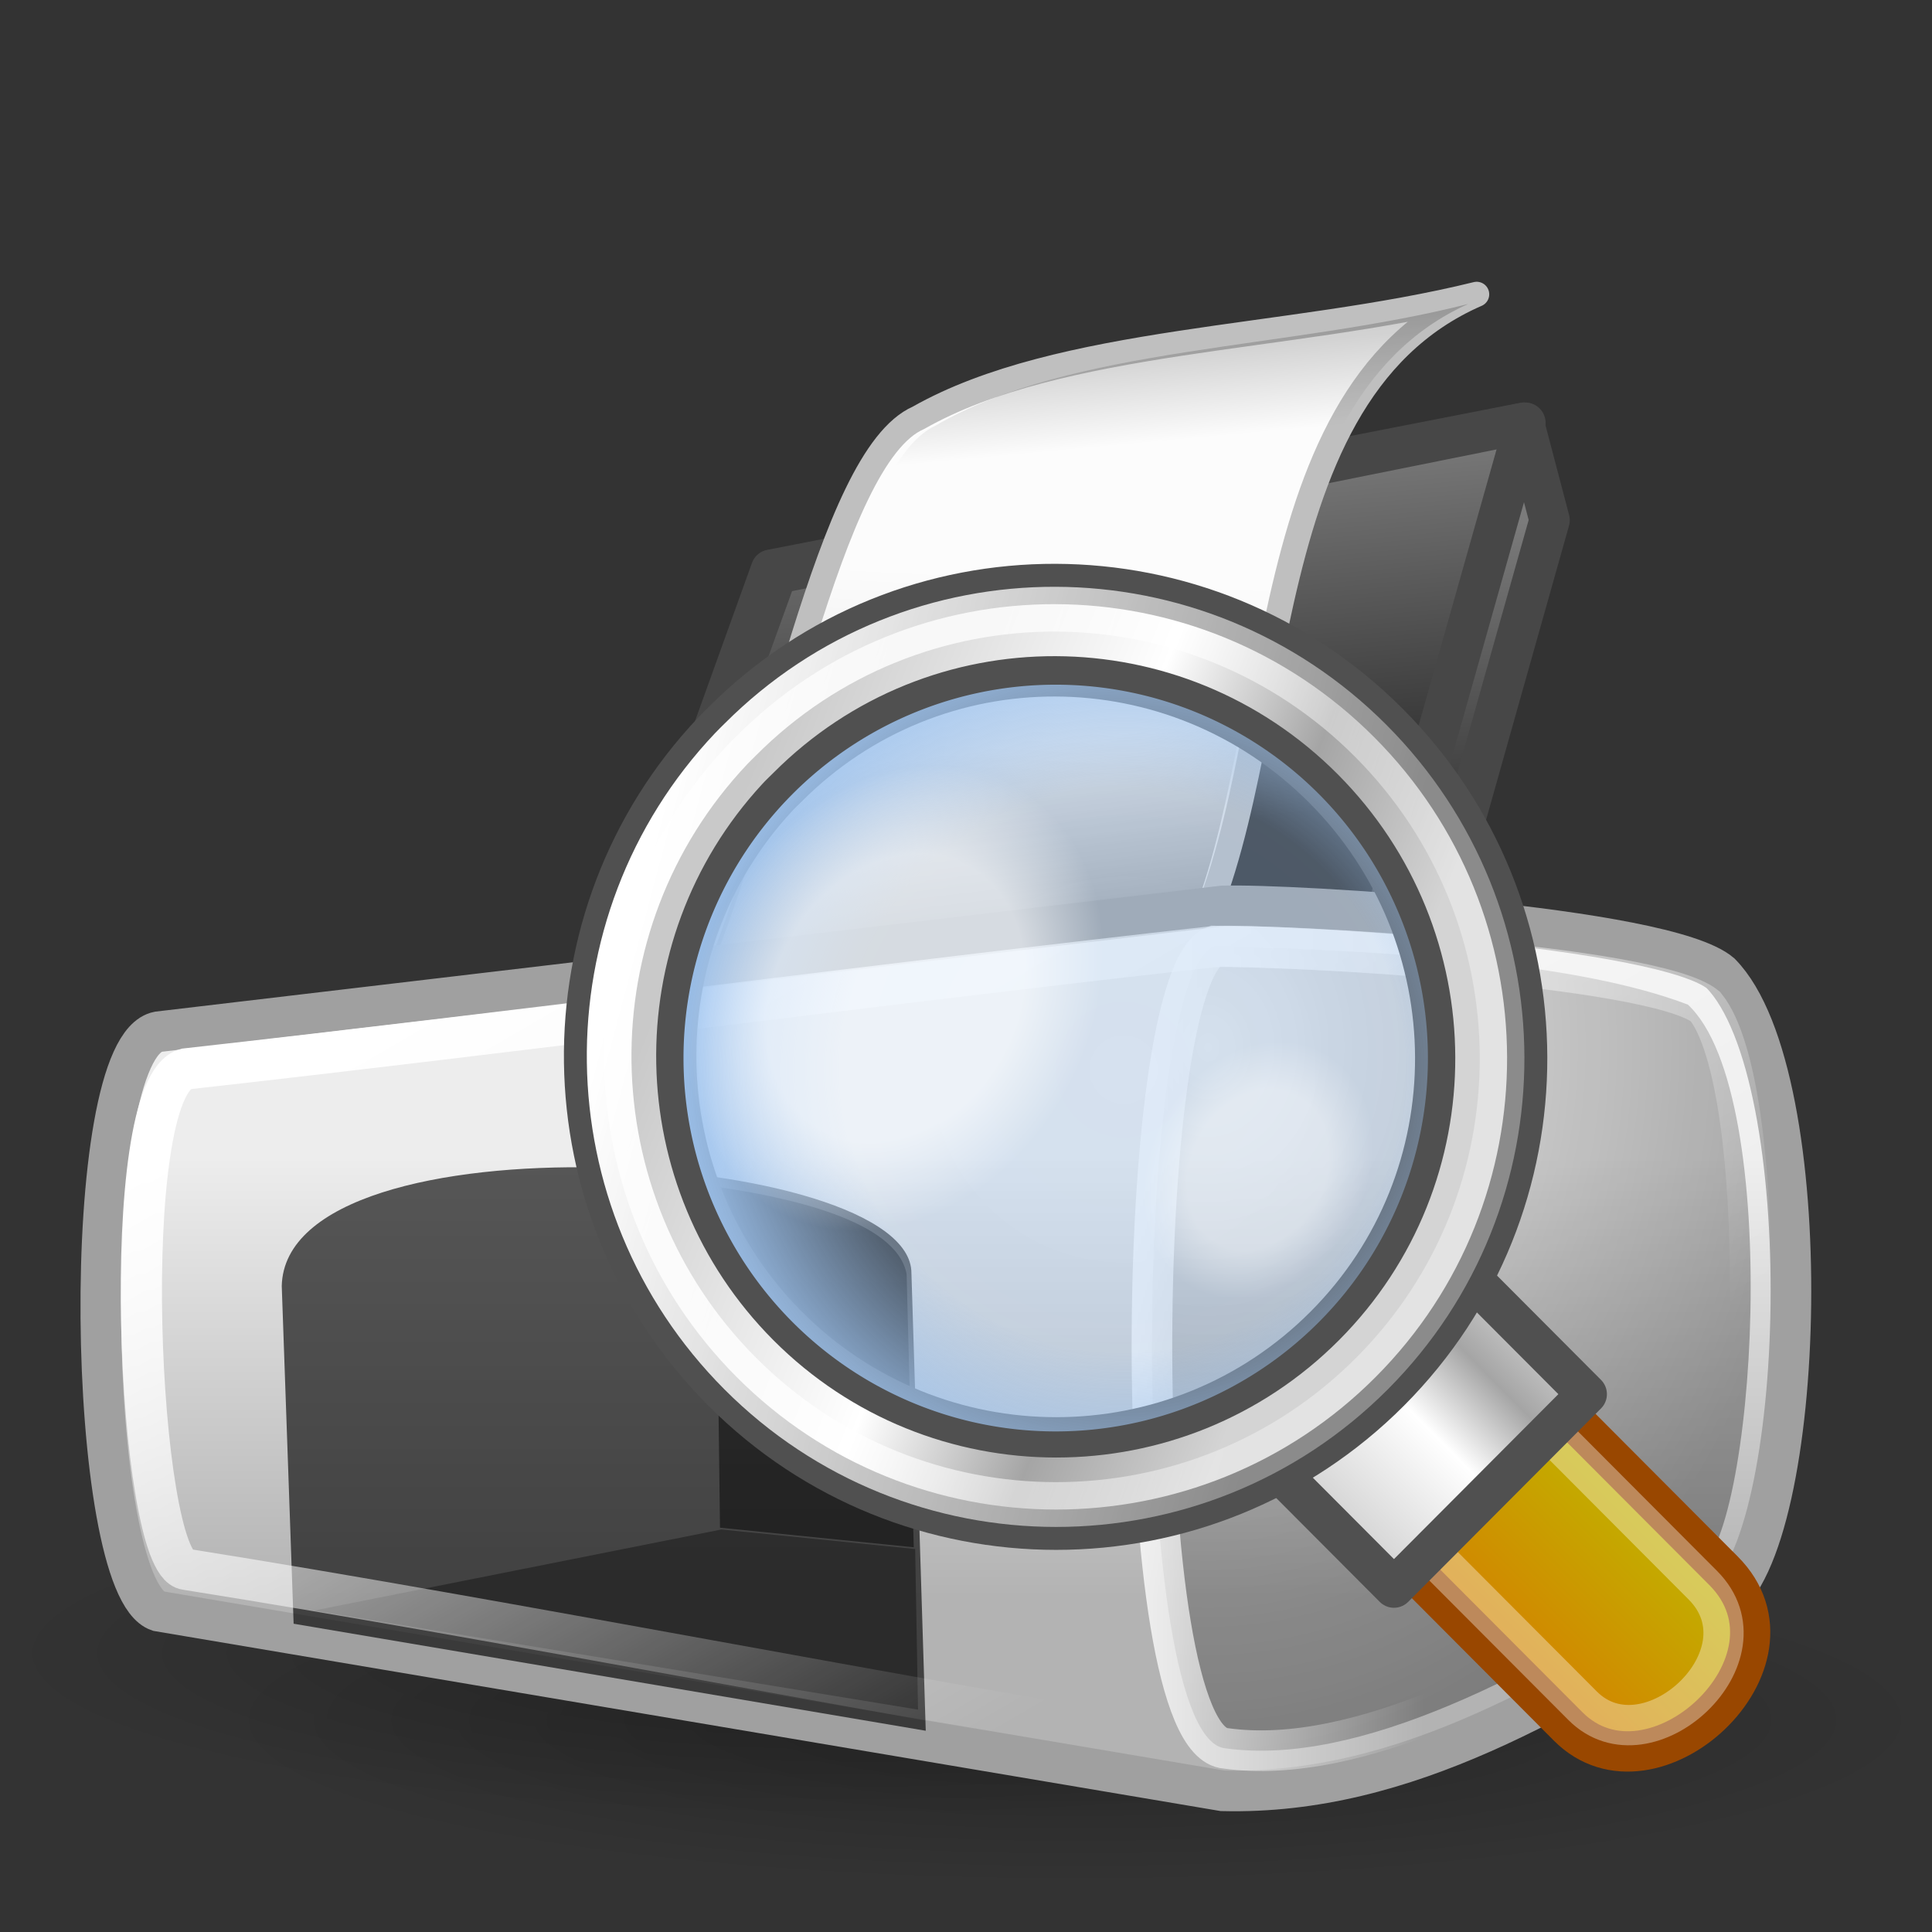
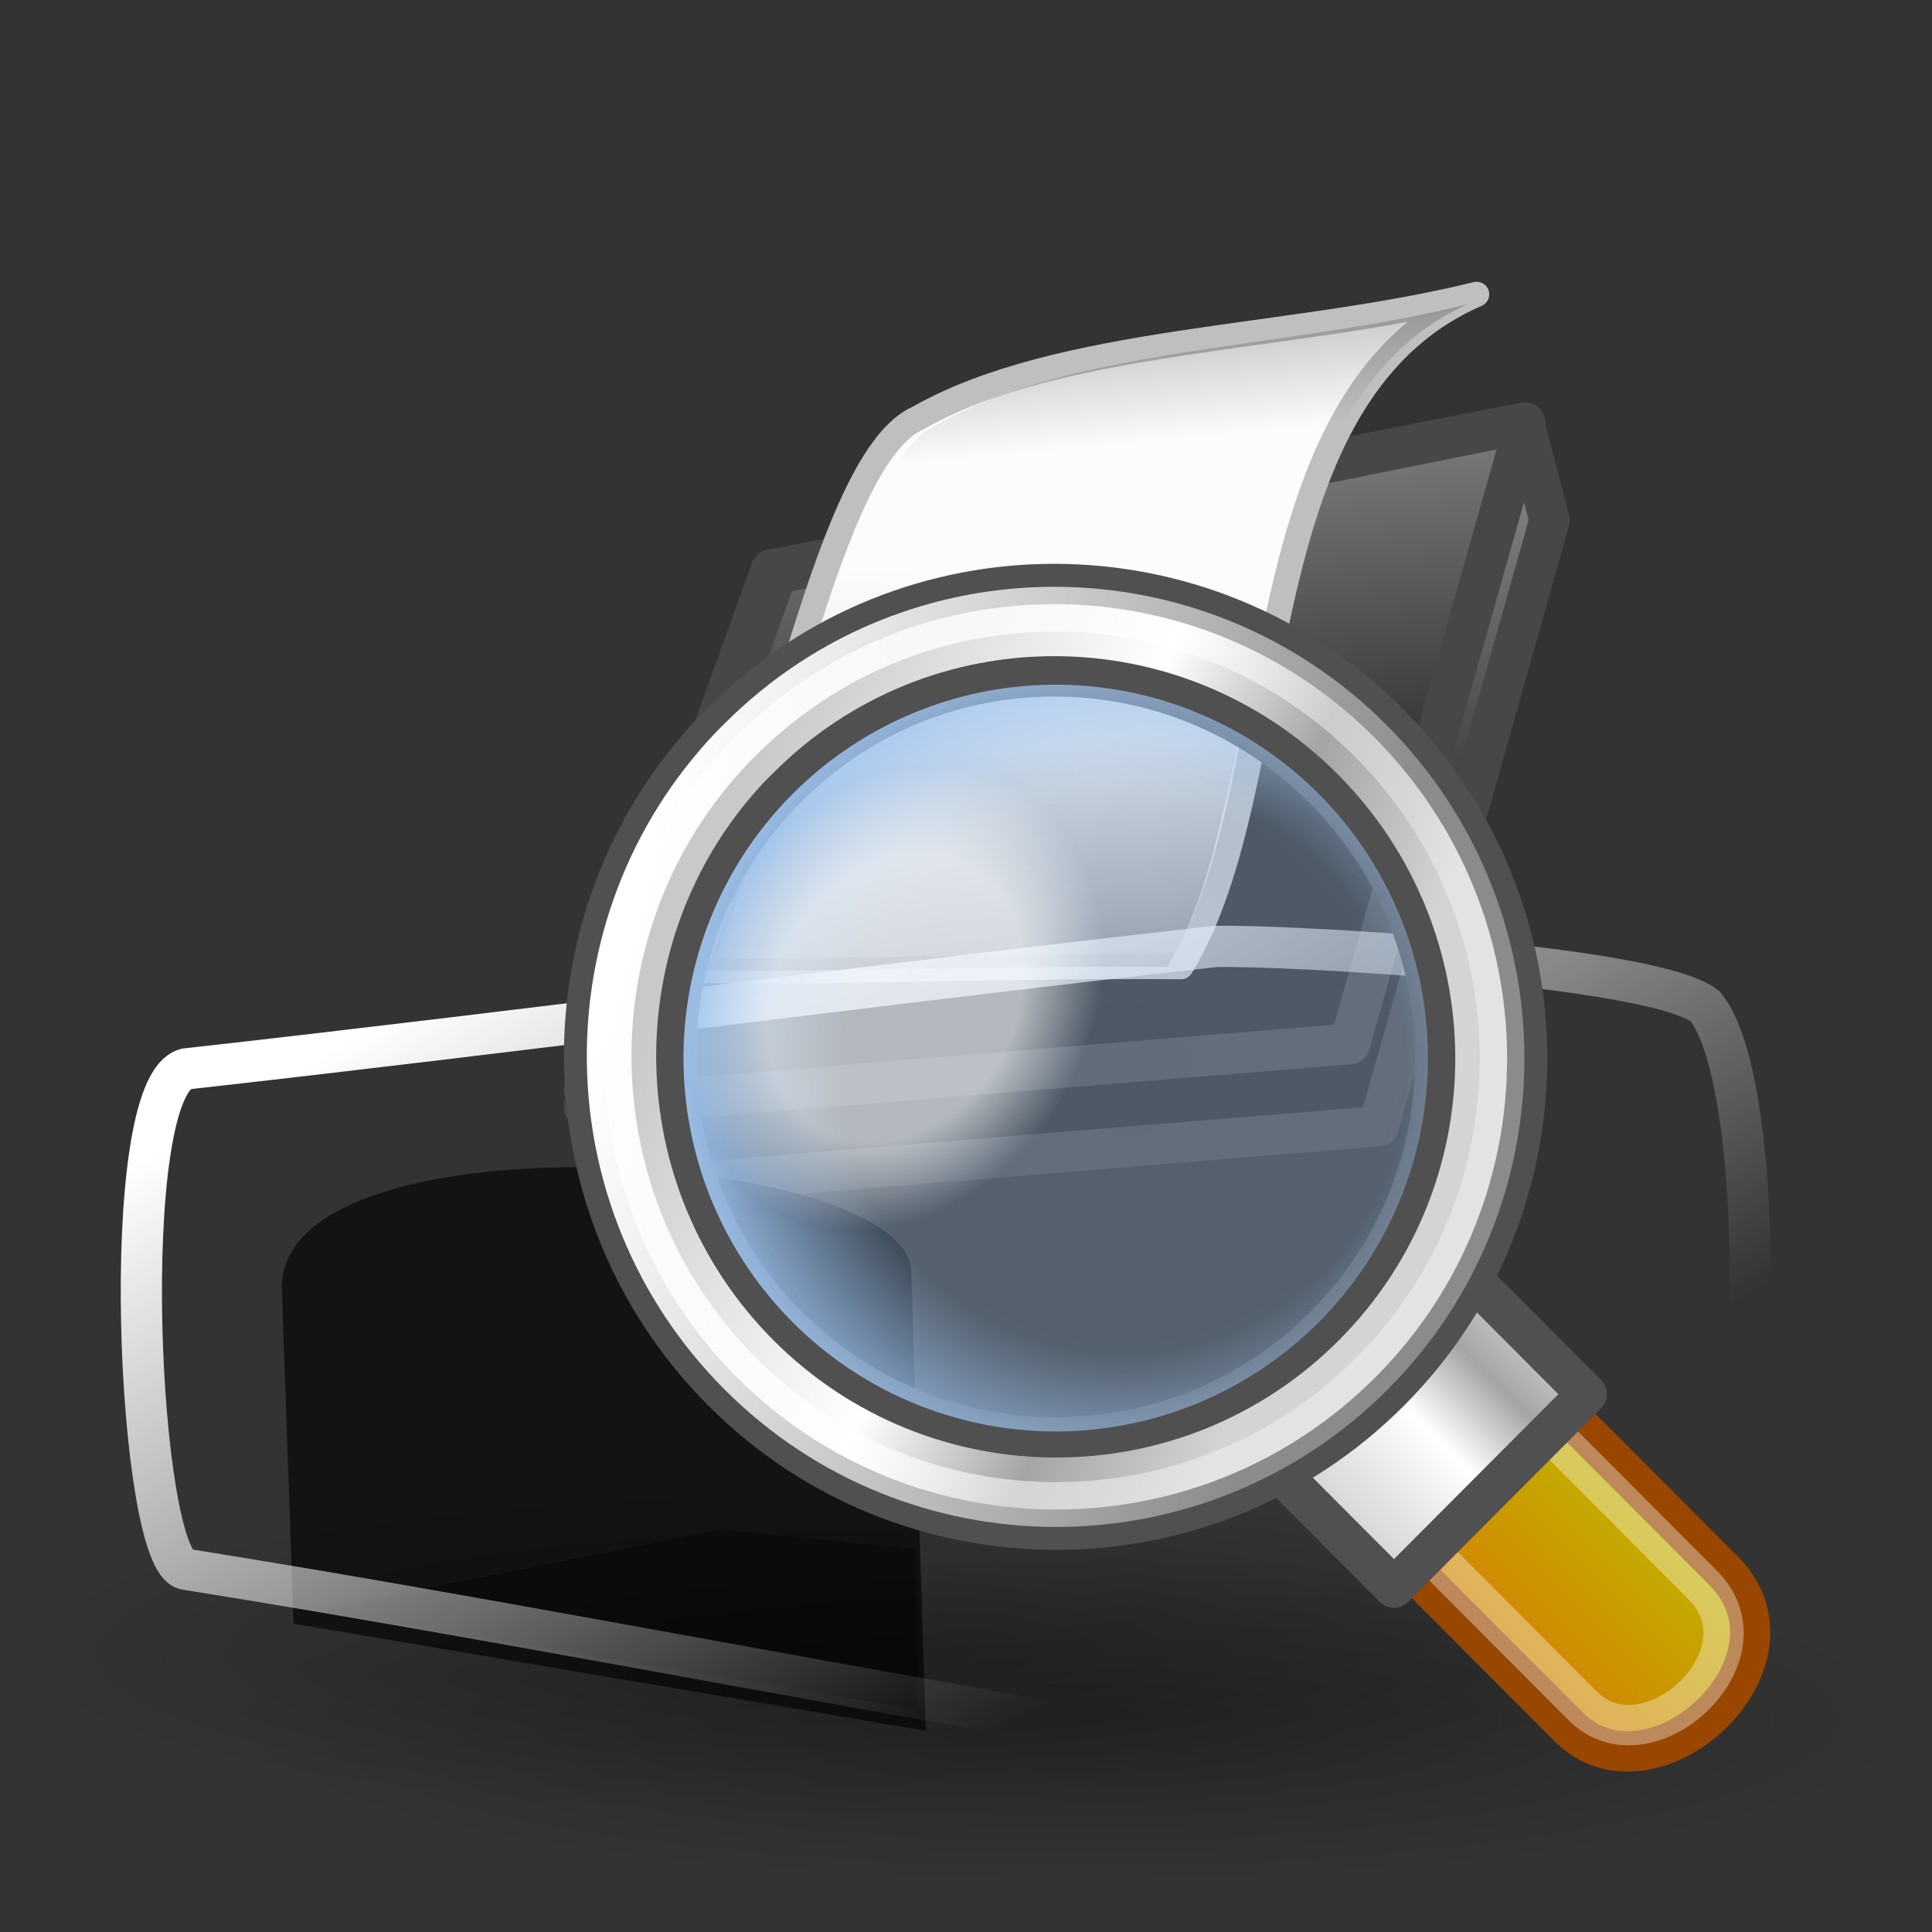
<svg xmlns="http://www.w3.org/2000/svg" xmlns:ns1="http://inkscape.sourceforge.net/DTD/sodipodi-0.dtd" xmlns:ns2="http://www.inkscape.org/namespaces/inkscape" xmlns:xlink="http://www.w3.org/1999/xlink" width="48" height="48" id="svg2" ns1:version="0.32" ns2:version="0.43+devel" ns1:docbase="/home/silvestre/Neu/scalable/actions" ns1:docname="document-print-preview.svg" version="1.0">
  <rect width="100%" height="100%" fill="#333333" stroke="none" />
  <defs id="defs4">
    <linearGradient ns2:collect="always" id="linearGradient4939">
      <stop style="stop-color:black;stop-opacity:0.592" offset="0" id="stop4941" />
      <stop style="stop-color:black;stop-opacity:0;" offset="1" id="stop4943" />
    </linearGradient>
    <linearGradient ns2:collect="always" id="linearGradient4925">
      <stop style="stop-color:white;stop-opacity:1;" offset="0" id="stop4927" />
      <stop style="stop-color:white;stop-opacity:0;" offset="1" id="stop4929" />
    </linearGradient>
    <linearGradient ns2:collect="always" id="linearGradient4917">
      <stop style="stop-color:white;stop-opacity:1;" offset="0" id="stop4919" />
      <stop style="stop-color:white;stop-opacity:0;" offset="1" id="stop4921" />
    </linearGradient>
    <linearGradient id="linearGradient4909" ns2:collect="always">
      <stop id="stop4911" offset="0" style="stop-color:black;stop-opacity:0" />
      <stop id="stop4913" offset="1" style="stop-color:black;stop-opacity:0.378" />
    </linearGradient>
    <linearGradient ns2:collect="always" id="linearGradient4899">
      <stop style="stop-color:#ededed;stop-opacity:1" offset="0" id="stop4901" />
      <stop style="stop-color:#b3b3b3;stop-opacity:1" offset="1" id="stop4903" />
    </linearGradient>
    <linearGradient id="linearGradient3554">
      <stop style="stop-color:#000000;stop-opacity:0.26;" offset="0" id="stop3556" />
      <stop style="stop-color:#000000;stop-opacity:0;" offset="1" id="stop3558" />
    </linearGradient>
    <linearGradient id="linearGradient2791">
      <stop style="stop-color:#fcfcfc;stop-opacity:1;" offset="0" id="stop2793" />
      <stop style="stop-color:#e7e7e7;stop-opacity:1;" offset="1" id="stop2795" />
    </linearGradient>
    <linearGradient ns2:collect="always" id="linearGradient2773">
      <stop style="stop-color:#292929;stop-opacity:1" offset="0" id="stop2775" />
      <stop style="stop-color:#7b7b7b;stop-opacity:1" offset="1" id="stop2777" />
    </linearGradient>
    <radialGradient ns2:collect="always" xlink:href="#linearGradient3554" id="radialGradient3593" gradientUnits="userSpaceOnUse" gradientTransform="matrix(1,0,0,0.182,-1.053844e-15,78.111)" cx="60.952" cy="95.437" fx="60.952" fy="95.437" r="54.272" />
    <radialGradient ns2:collect="always" xlink:href="#linearGradient3554" id="radialGradient3595" gradientUnits="userSpaceOnUse" gradientTransform="matrix(1,0,0,0.182,2.589942e-15,78.111)" cx="60.952" cy="95.437" fx="60.952" fy="95.437" r="54.272" />
    <linearGradient ns2:collect="always" xlink:href="#linearGradient2791" id="linearGradient4001" gradientUnits="userSpaceOnUse" gradientTransform="matrix(0.379,0,0,0.445,1.028,-4.375463e-2)" x1="68.487" y1="32.354" x2="68.015" y2="43.454" />
    <linearGradient ns2:collect="always" xlink:href="#linearGradient2773" id="linearGradient4004" gradientUnits="userSpaceOnUse" x1="61.453" y1="47.009" x2="59.783" y2="27.471" gradientTransform="matrix(0.435,0,0,0.467,-1.763,-1.066)" />
    <linearGradient ns2:collect="always" xlink:href="#linearGradient2773" id="linearGradient4007" gradientUnits="userSpaceOnUse" gradientTransform="matrix(0.423,0,0,0.455,-8.706461e-2,1.627)" x1="61.453" y1="47.009" x2="59.783" y2="27.471" />
    <linearGradient ns2:collect="always" xlink:href="#linearGradient4899" id="linearGradient4905" x1="18.035" y1="66.881" x2="18.035" y2="93.266" gradientUnits="userSpaceOnUse" gradientTransform="matrix(0.414,0,0,0.414,-2.245,1.051)" />
    <radialGradient ns2:collect="always" xlink:href="#linearGradient4909" id="radialGradient4907" cx="79.82" cy="66.75" fx="79.82" fy="66.75" r="18.413" gradientTransform="matrix(0.822,-5.437753e-16,7.490169e-16,0.995,-35.596,-40.395)" gradientUnits="userSpaceOnUse" />
    <linearGradient ns2:collect="always" xlink:href="#linearGradient4917" id="linearGradient4923" x1="27" y1="60" x2="54.295" y2="107.276" gradientUnits="userSpaceOnUse" gradientTransform="matrix(0.419,0,0,0.422,-2.434,0.391)" />
    <linearGradient ns2:collect="always" xlink:href="#linearGradient4925" id="linearGradient4931" x1="73.051" y1="72.5" x2="91.276" y2="72.5" gradientUnits="userSpaceOnUse" gradientTransform="matrix(0.404,0,0,0.424,-1.499,0.336)" />
    <linearGradient ns2:collect="always" xlink:href="#linearGradient4939" id="linearGradient4945" x1="65.25" y1="64.532" x2="62.5" y2="42" gradientUnits="userSpaceOnUse" gradientTransform="matrix(0.41,0,0,0.4,-2.389,1.992)" />
    <linearGradient ns2:collect="always" xlink:href="#linearGradient4939" id="linearGradient4949" gradientUnits="userSpaceOnUse" x1="82.25" y1="3.532" x2="84" y2="22.527" gradientTransform="matrix(0.411,0,0,0.411,-1.986,1.375)" />
    <radialGradient r="4.373" fy="5.01" fx="-5.377" cy="5.01" cx="-5.377" gradientTransform="matrix(1,-1.617901e-16,2.664349e-16,0.803,1.664544e-14,0.986)" gradientUnits="userSpaceOnUse" id="radialGradient4834" xlink:href="#linearGradient3853" ns2:collect="always" />
    <radialGradient r="4.373" fy="5.01" fx="-5.377" cy="5.01" cx="-5.377" gradientTransform="matrix(1,7.794069e-17,4.096359e-16,0.803,4.625373e-15,0.986)" gradientUnits="userSpaceOnUse" id="radialGradient4832" xlink:href="#linearGradient3853" ns2:collect="always" />
    <radialGradient r="6.184" fy="10.198" fx="-13.584" cy="10.198" cx="-13.584" gradientTransform="matrix(1.227,3.286404e-17,-2.130603e-16,1.227,3.136,-2.254)" gradientUnits="userSpaceOnUse" id="radialGradient4830" xlink:href="#linearGradient3839" ns2:collect="always" />
    <linearGradient y2="13.239" x2="10.09" y1="2.716" x1="4.015" gradientTransform="matrix(1.082,5.779159e-17,-1.445576e-16,1.082,1.544,-1.66)" gradientUnits="userSpaceOnUse" id="linearGradient4828" xlink:href="#linearGradient3799" ns2:collect="always" />
    <linearGradient y2="14.346" x2="7.384" y1="3.791" x1="2.939" gradientTransform="matrix(1.082,5.779159e-17,-1.445576e-16,1.082,1.699,-1.582)" gradientUnits="userSpaceOnUse" id="linearGradient4826" xlink:href="#linearGradient2912" ns2:collect="always" />
    <linearGradient y2="17.484" x2="10.358" y1="17.484" x1="6.919" gradientTransform="matrix(1.668,8.911187e-17,-1.445576e-16,1.082,-3.465,-1.782)" gradientUnits="userSpaceOnUse" id="linearGradient4824" xlink:href="#linearGradient2912" ns2:collect="always" />
    <linearGradient y2="20.074" x2="10.794" y1="20.074" x1="6.644" gradientTransform="matrix(1.082,5.779159e-17,-1.445576e-16,1.082,1.49,-1.66)" gradientUnits="userSpaceOnUse" id="linearGradient4822" xlink:href="#linearGradient3821" ns2:collect="always" />
    <linearGradient id="linearGradient2912">
      <stop id="stop2914" offset="0" style="stop-color:#c9c9c9;stop-opacity:1;" />
      <stop style="stop-color:#ffffff;stop-opacity:1;" offset="0.5" id="stop2920" />
      <stop id="stop2922" offset="0.75" style="stop-color:#a5a5a5;stop-opacity:1;" />
      <stop id="stop2916" offset="1" style="stop-color:#d4d4d4;stop-opacity:1;" />
    </linearGradient>
    <linearGradient id="linearGradient3799" ns2:collect="always">
      <stop id="stop3801" offset="0" style="stop-color:#ffffff;stop-opacity:1;" />
      <stop id="stop3803" offset="1" style="stop-color:#ffffff;stop-opacity:0.337" />
    </linearGradient>
    <linearGradient id="linearGradient3821" ns2:collect="always">
      <stop id="stop3823" offset="0" style="stop-color:#d57e00;stop-opacity:1" />
      <stop id="stop3825" offset="1" style="stop-color:#bfb600;stop-opacity:1" />
    </linearGradient>
    <linearGradient id="linearGradient3839">
      <stop id="stop3841" offset="0" style="stop-color:#9ec4f0;stop-opacity:0.307" />
      <stop style="stop-color:#9ec4f0;stop-opacity:0.314;" offset="0.618" id="stop3847" />
      <stop id="stop3843" offset="1" style="stop-color:#9ec4f0;stop-opacity:1" />
    </linearGradient>
    <linearGradient id="linearGradient3853">
      <stop id="stop3855" offset="0" style="stop-color:#ffffff;stop-opacity:1;" />
      <stop style="stop-color:#ffffff;stop-opacity:1;" offset="0.618" id="stop3861" />
      <stop id="stop3857" offset="1" style="stop-color:#ffffff;stop-opacity:0;" />
    </linearGradient>
  </defs>
  <ns1:namedview id="base" pagecolor="#ffffff" bordercolor="#666666" borderopacity="1.0" ns2:pageopacity="0.0" ns2:pageshadow="2" ns2:zoom="1" ns2:cx="24" ns2:cy="24" ns2:document-units="px" ns2:current-layer="layer1" ns2:window-width="823" ns2:window-height="536" ns2:window-x="23" ns2:window-y="63" showborder="false" ns2:showpageshadow="false" showgrid="false" width="48px" height="48px" />
  <g ns2:label="Layer 1" ns2:groupmode="layer" id="layer1">
    <path ns1:type="arc" style="color:black;fill:url(#radialGradient3593);fill-opacity:1;fill-rule:evenodd;stroke:none;stroke-width:1.5;stroke-linecap:round;stroke-linejoin:round;marker:none;marker-start:none;marker-mid:none;marker-end:none;stroke-miterlimit:4;stroke-dasharray:none;stroke-dashoffset:0;stroke-opacity:1;visibility:visible;display:inline;overflow:visible" id="path3562" ns1:cx="60.952084" ns1:cy="95.436562" ns1:rx="54.272404" ns1:ry="9.8525286" d="M 115.224 95.437 A 54.272 9.853 0 1 1  6.68,95.437 A 54.272 9.853 0 1 1  115.224 95.437 z" transform="matrix(0.393,0,0,0.414,-2.623,1.542)" />
    <path ns1:type="arc" style="color:black;fill:url(#radialGradient3595);fill-opacity:1;fill-rule:evenodd;stroke:none;stroke-width:1.5;stroke-linecap:round;stroke-linejoin:round;marker:none;marker-start:none;marker-mid:none;marker-end:none;stroke-miterlimit:4;stroke-dasharray:none;stroke-dashoffset:0;stroke-opacity:1;visibility:visible;display:inline;overflow:visible" id="path3552" ns1:cx="60.952084" ns1:cy="95.436562" ns1:rx="54.272404" ns1:ry="9.8525286" d="M 115.224 95.437 A 54.272 9.853 0 1 1  6.68,95.437 A 54.272 9.853 0 1 1  115.224 95.437 z" transform="matrix(0.393,0,0,0.414,2.754,3.2)" />
    <path style="fill:url(#linearGradient4007);fill-opacity:1;fill-rule:evenodd;stroke:#474747;stroke-width:1.003;stroke-linecap:round;stroke-linejoin:round;stroke-miterlimit:4;stroke-dasharray:none;stroke-opacity:1" d="M 37.862,10.501 L 19.155,14.154 L 14.501,27.076 L 16.681,26.893 L 15.745,29.499 L 34.255,27.98 L 38.499,12.924 L 37.862,10.501 z " id="path2781" ns1:nodetypes="cccccccc" />
    <path style="fill:url(#linearGradient4004);fill-opacity:1;fill-rule:evenodd;stroke:#474747;stroke-width:1.012;stroke-linecap:round;stroke-linejoin:round;stroke-miterlimit:4;stroke-dasharray:none;stroke-opacity:1" d="M 14.506,27.494 L 19.3,14.247 L 37.894,10.506 L 33.536,25.935 L 14.506,27.494 z " id="path2771" ns1:nodetypes="ccccc" />
    <path style="fill:url(#linearGradient4001);fill-opacity:1;fill-rule:evenodd;stroke:#bfbfbf;stroke-width:0.623;stroke-linecap:round;stroke-linejoin:round;stroke-miterlimit:4;stroke-dasharray:none;stroke-opacity:1" d="M 17.312,24.118 C 19.283,19.355 20.578,11.361 22.818,10.381 C 26.342,8.384 32,8.467 36.688,7.312 C 30.745,9.903 32.149,19.43 29.341,24.019 C 25.668,23.984 20.985,24.153 17.312,24.118 z " id="path2789" ns1:nodetypes="ccccc" />
    <path style="fill:url(#linearGradient4949);fill-opacity:1;fill-rule:evenodd;stroke:none;stroke-width:1.533;stroke-linecap:round;stroke-linejoin:round;stroke-miterlimit:4;stroke-dasharray:none;stroke-opacity:1" d="M 17.987,24.115 C 19.868,19.42 21.104,11.542 23.242,10.576 C 26.605,8.608 32.003,8.69 36.478,7.551 C 30.806,10.105 32.146,19.495 29.467,24.017 C 25.961,23.982 21.492,24.149 17.987,24.115 z " id="path4947" ns1:nodetypes="ccccc" />
    <path style="fill:url(#linearGradient4945);fill-opacity:1;fill-rule:evenodd;stroke:none;stroke-width:1.533;stroke-linecap:round;stroke-linejoin:round;stroke-miterlimit:4;stroke-dasharray:none;stroke-opacity:1" d="M 17.545,24.115 C 19.422,19.548 20.656,11.883 22.79,10.943 C 26.146,9.028 31.534,9.108 36,8 C 30.339,10.485 31.676,19.62 29.002,24.019 C 25.504,23.986 21.044,24.149 17.545,24.115 z " id="path4937" ns1:nodetypes="ccccc" />
-     <path style="fill:url(#linearGradient4905);fill-opacity:1;fill-rule:evenodd;stroke:#a0a0a0;stroke-width:1.009;stroke-linecap:butt;stroke-linejoin:miter;stroke-miterlimit:4;stroke-dasharray:none;stroke-opacity:1" d="M 3.933,25.633 C 12.747,24.591 21.561,23.55 30.374,22.508 C 32.013,22.452 41.374,23.01 42.748,24.182 C 45.234,26.712 44.917,38.392 42.748,39.805 C 38.888,42.093 34.975,44.604 30.374,44.492 C 21.561,43.004 12.747,41.516 3.933,40.028 C 2.135,39.415 1.924,26.023 3.933,25.633 z " id="path1306" ns1:nodetypes="ccccccc" />
-     <path style="opacity:0.812;fill:url(#radialGradient4907);fill-opacity:1;fill-rule:evenodd;stroke:url(#linearGradient4931);stroke-width:1.009;stroke-linecap:butt;stroke-linejoin:miter;stroke-miterlimit:4;stroke-dasharray:none;stroke-opacity:1" d="M 30.177,23.505 C 28.113,24.256 27.997,43.268 30.456,43.438 C 33.726,43.887 38.04,41.643 42.145,39 C 43.606,38.394 44.337,27.203 41.936,24.96 C 39.234,23.929 34.654,23.626 30.177,23.505 z " id="path2035" ns1:nodetypes="ccccc" />
    <path style="fill:black;fill-opacity:0.635;fill-rule:evenodd;stroke:none;stroke-width:0.25pt;stroke-linecap:butt;stroke-linejoin:miter;stroke-opacity:1" d="M 7.295,40.341 L 7,31.95 C 7.101,27.588 22.647,28.566 22.644,31.63 L 23,43 L 7.295,40.341 z " id="path2799" ns1:nodetypes="ccccc" />
    <path style="fill:black;fill-opacity:0.341;fill-rule:evenodd;stroke:none;stroke-width:0.25pt;stroke-linecap:butt;stroke-linejoin:miter;stroke-opacity:1" d="M 7.8,40.014 L 17.923,38 L 22.737,38.485 L 22.808,42.475 L 7.8,40.014 z " id="path2803" ns1:nodetypes="ccccc" />
-     <path style="fill:black;fill-opacity:0.486;fill-rule:evenodd;stroke:none;stroke-width:0.25pt;stroke-linecap:butt;stroke-linejoin:miter;stroke-opacity:1" d="M 17.888,37.955 L 17.782,29.483 C 19.552,29.739 22.277,30.314 22.525,31.657 L 22.702,38.442 L 17.888,37.955 z " id="path3531" ns1:nodetypes="ccccc" />
    <path style="fill:none;fill-opacity:1;fill-rule:evenodd;stroke:url(#linearGradient4923);stroke-width:1.024;stroke-linecap:butt;stroke-linejoin:miter;stroke-miterlimit:4;stroke-dasharray:none;stroke-opacity:1" d="M 4.618,26.557 C 12.916,25.631 21.895,24.441 30.193,23.515 C 31.737,23.466 41.073,23.962 42.368,25.004 C 43.95,26.948 43.771,37.277 42.368,38.79 C 38.733,40.825 34.734,43.585 30.403,43.486 C 22.105,42.163 12.916,40.312 4.618,38.989 C 3.426,38.846 2.885,27.033 4.618,26.557 z " id="path4915" ns1:nodetypes="ccccccc" />
    <g id="g4032" ns2:label="Capa 1" transform="matrix(0.637,0,0,0.639,13.953,13.731)">
      <g transform="matrix(1.534,-1.534,1.534,1.534,-9.101,24.727)" id="g4812">
        <path style="color:black;fill:url(#linearGradient4822);fill-opacity:1;fill-rule:nonzero;stroke:#994700;stroke-width:0.723;stroke-linecap:round;stroke-linejoin:round;marker:none;marker-start:none;marker-mid:none;marker-end:none;stroke-miterlimit:4;stroke-dasharray:none;stroke-dashoffset:0;stroke-opacity:1;visibility:visible;display:inline;overflow:visible" d="M 8.947,17.533 L 12.895,17.533 L 12.895,22.578 C 12.895,24.881 8.947,24.719 8.947,22.578 L 8.947,17.533 z " id="rect3819" ns1:nodetypes="ccccc" />
        <path ns1:nodetypes="ccccc" id="path3892" d="M 9.393,18.291 L 12.449,18.291 L 12.449,22.5 C 12.449,24.283 9.393,24.158 9.393,22.5 L 9.393,18.291 z " style="color:black;fill:none;fill-opacity:1;fill-rule:nonzero;stroke:white;stroke-width:0.723;stroke-linecap:round;stroke-linejoin:round;marker:none;marker-start:none;marker-mid:none;marker-end:none;stroke-miterlimit:4;stroke-dasharray:none;stroke-dashoffset:0;stroke-opacity:0.357;visibility:visible;display:inline;overflow:visible" />
        <path style="color:black;fill:url(#linearGradient4824);fill-opacity:1;fill-rule:nonzero;stroke:#505050;stroke-width:0.723;stroke-linecap:round;stroke-linejoin:round;marker:none;marker-start:none;marker-mid:none;marker-end:none;stroke-miterlimit:4;stroke-dasharray:none;stroke-dashoffset:0;stroke-opacity:1;visibility:visible;display:inline;overflow:visible" d="M 8.492,15.657 L 13.395,15.657 L 13.395,18.604 L 8.492,18.604 L 8.492,15.657 z " id="rect3807" />
        <path style="color:black;fill:url(#linearGradient4826);fill-opacity:1;fill-rule:nonzero;stroke:#505050;stroke-width:0.723;stroke-linecap:round;stroke-linejoin:round;marker:none;marker-start:none;marker-mid:none;marker-end:none;stroke-miterlimit:4;stroke-dasharray:none;stroke-dashoffset:0;stroke-opacity:1;visibility:visible;display:inline;overflow:visible" d="M 10.691,-0.906 C 6.114,-0.79 2.443,2.974 2.443,7.579 C 2.443,12.257 6.25,16.064 10.928,16.064 C 15.606,16.064 19.379,12.257 19.379,7.579 C 19.379,2.901 15.606,-0.906 10.928,-0.906 C 10.855,-0.906 10.764,-0.908 10.691,-0.906 z M 10.658,0.751 C 10.745,0.747 10.84,0.751 10.928,0.751 C 14.694,0.751 17.723,3.813 17.723,7.579 C 17.723,11.345 14.694,14.408 10.928,14.408 C 7.162,14.408 4.1,11.345 4.1,7.579 C 4.1,3.902 7.014,0.889 10.658,0.751 z " id="path2034" />
        <path style="color:black;fill:none;fill-opacity:1;fill-rule:nonzero;stroke:url(#linearGradient4828);stroke-width:0.803;stroke-linecap:round;stroke-linejoin:round;marker:none;marker-start:none;marker-mid:none;marker-end:none;stroke-miterlimit:4;stroke-dasharray:none;stroke-dashoffset:0;stroke-opacity:1;visibility:visible;display:inline;overflow:visible" d="M 10.703,-0.454 C 6.37,-0.344 2.894,3.219 2.894,7.579 C 2.894,12.008 6.498,15.612 10.927,15.612 C 15.356,15.612 18.928,12.008 18.928,7.579 C 18.928,3.15 15.356,-0.454 10.927,-0.454 C 10.858,-0.454 10.772,-0.456 10.703,-0.454 z " id="path3797" ns1:nodetypes="cssssc" />
        <path ns1:type="arc" style="color:black;fill:url(#radialGradient4830);fill-opacity:1;fill-rule:nonzero;stroke:none;stroke-width:0.5;stroke-linecap:round;stroke-linejoin:round;marker:none;marker-start:none;marker-mid:none;marker-end:none;stroke-miterlimit:4;stroke-dasharray:none;stroke-dashoffset:0;stroke-opacity:1;visibility:visible;display:inline;overflow:visible" id="path3837" ns1:cx="-14.193548" ns1:cy="9.3271885" ns1:rx="6.1843319" ns1:ry="6.1843319" d="M -8.009 9.327 A 6.184 6.184 0 1 1  -20.378,9.327 A 6.184 6.184 0 1 1  -8.009 9.327 z" transform="matrix(1.082,0,0,1.082,26.26,-2.499)" />
        <path ns1:type="arc" style="opacity:0.572;color:black;fill:url(#radialGradient4832);fill-opacity:1;fill-rule:nonzero;stroke:none;stroke-width:0.5;stroke-linecap:round;stroke-linejoin:round;marker:none;marker-start:none;marker-mid:none;marker-end:none;stroke-miterlimit:4;stroke-dasharray:none;stroke-dashoffset:0;stroke-opacity:1;visibility:visible;display:inline;overflow:visible" id="path3851" ns1:cx="-5.3766184" ns1:cy="5.0098858" ns1:rx="4.372983" ns1:ry="3.5127239" d="M -1.004 5.01 A 4.373 3.513 0 1 1  -9.75,5.01 A 4.373 3.513 0 1 1  -1.004 5.01 z" transform="matrix(0.966,-0.259,0.259,0.966,13.521,-1.438)" />
-         <path ns1:type="arc" style="opacity:0.383;color:black;fill:url(#radialGradient4834);fill-opacity:1;fill-rule:nonzero;stroke:none;stroke-width:0.5;stroke-linecap:round;stroke-linejoin:round;marker:none;marker-start:none;marker-mid:none;marker-end:none;stroke-miterlimit:4;stroke-dasharray:none;stroke-dashoffset:0;stroke-opacity:1;visibility:visible;display:inline;overflow:visible" id="path3865" ns1:cx="-5.3766184" ns1:cy="5.0098858" ns1:rx="4.372983" ns1:ry="3.5127239" d="M -1.004 5.01 A 4.373 3.513 0 1 1  -9.75,5.01 A 4.373 3.513 0 1 1  -1.004 5.01 z" transform="matrix(0.535,-0.143,0.143,0.535,14.217,8.132)" />
      </g>
    </g>
  </g>
</svg>